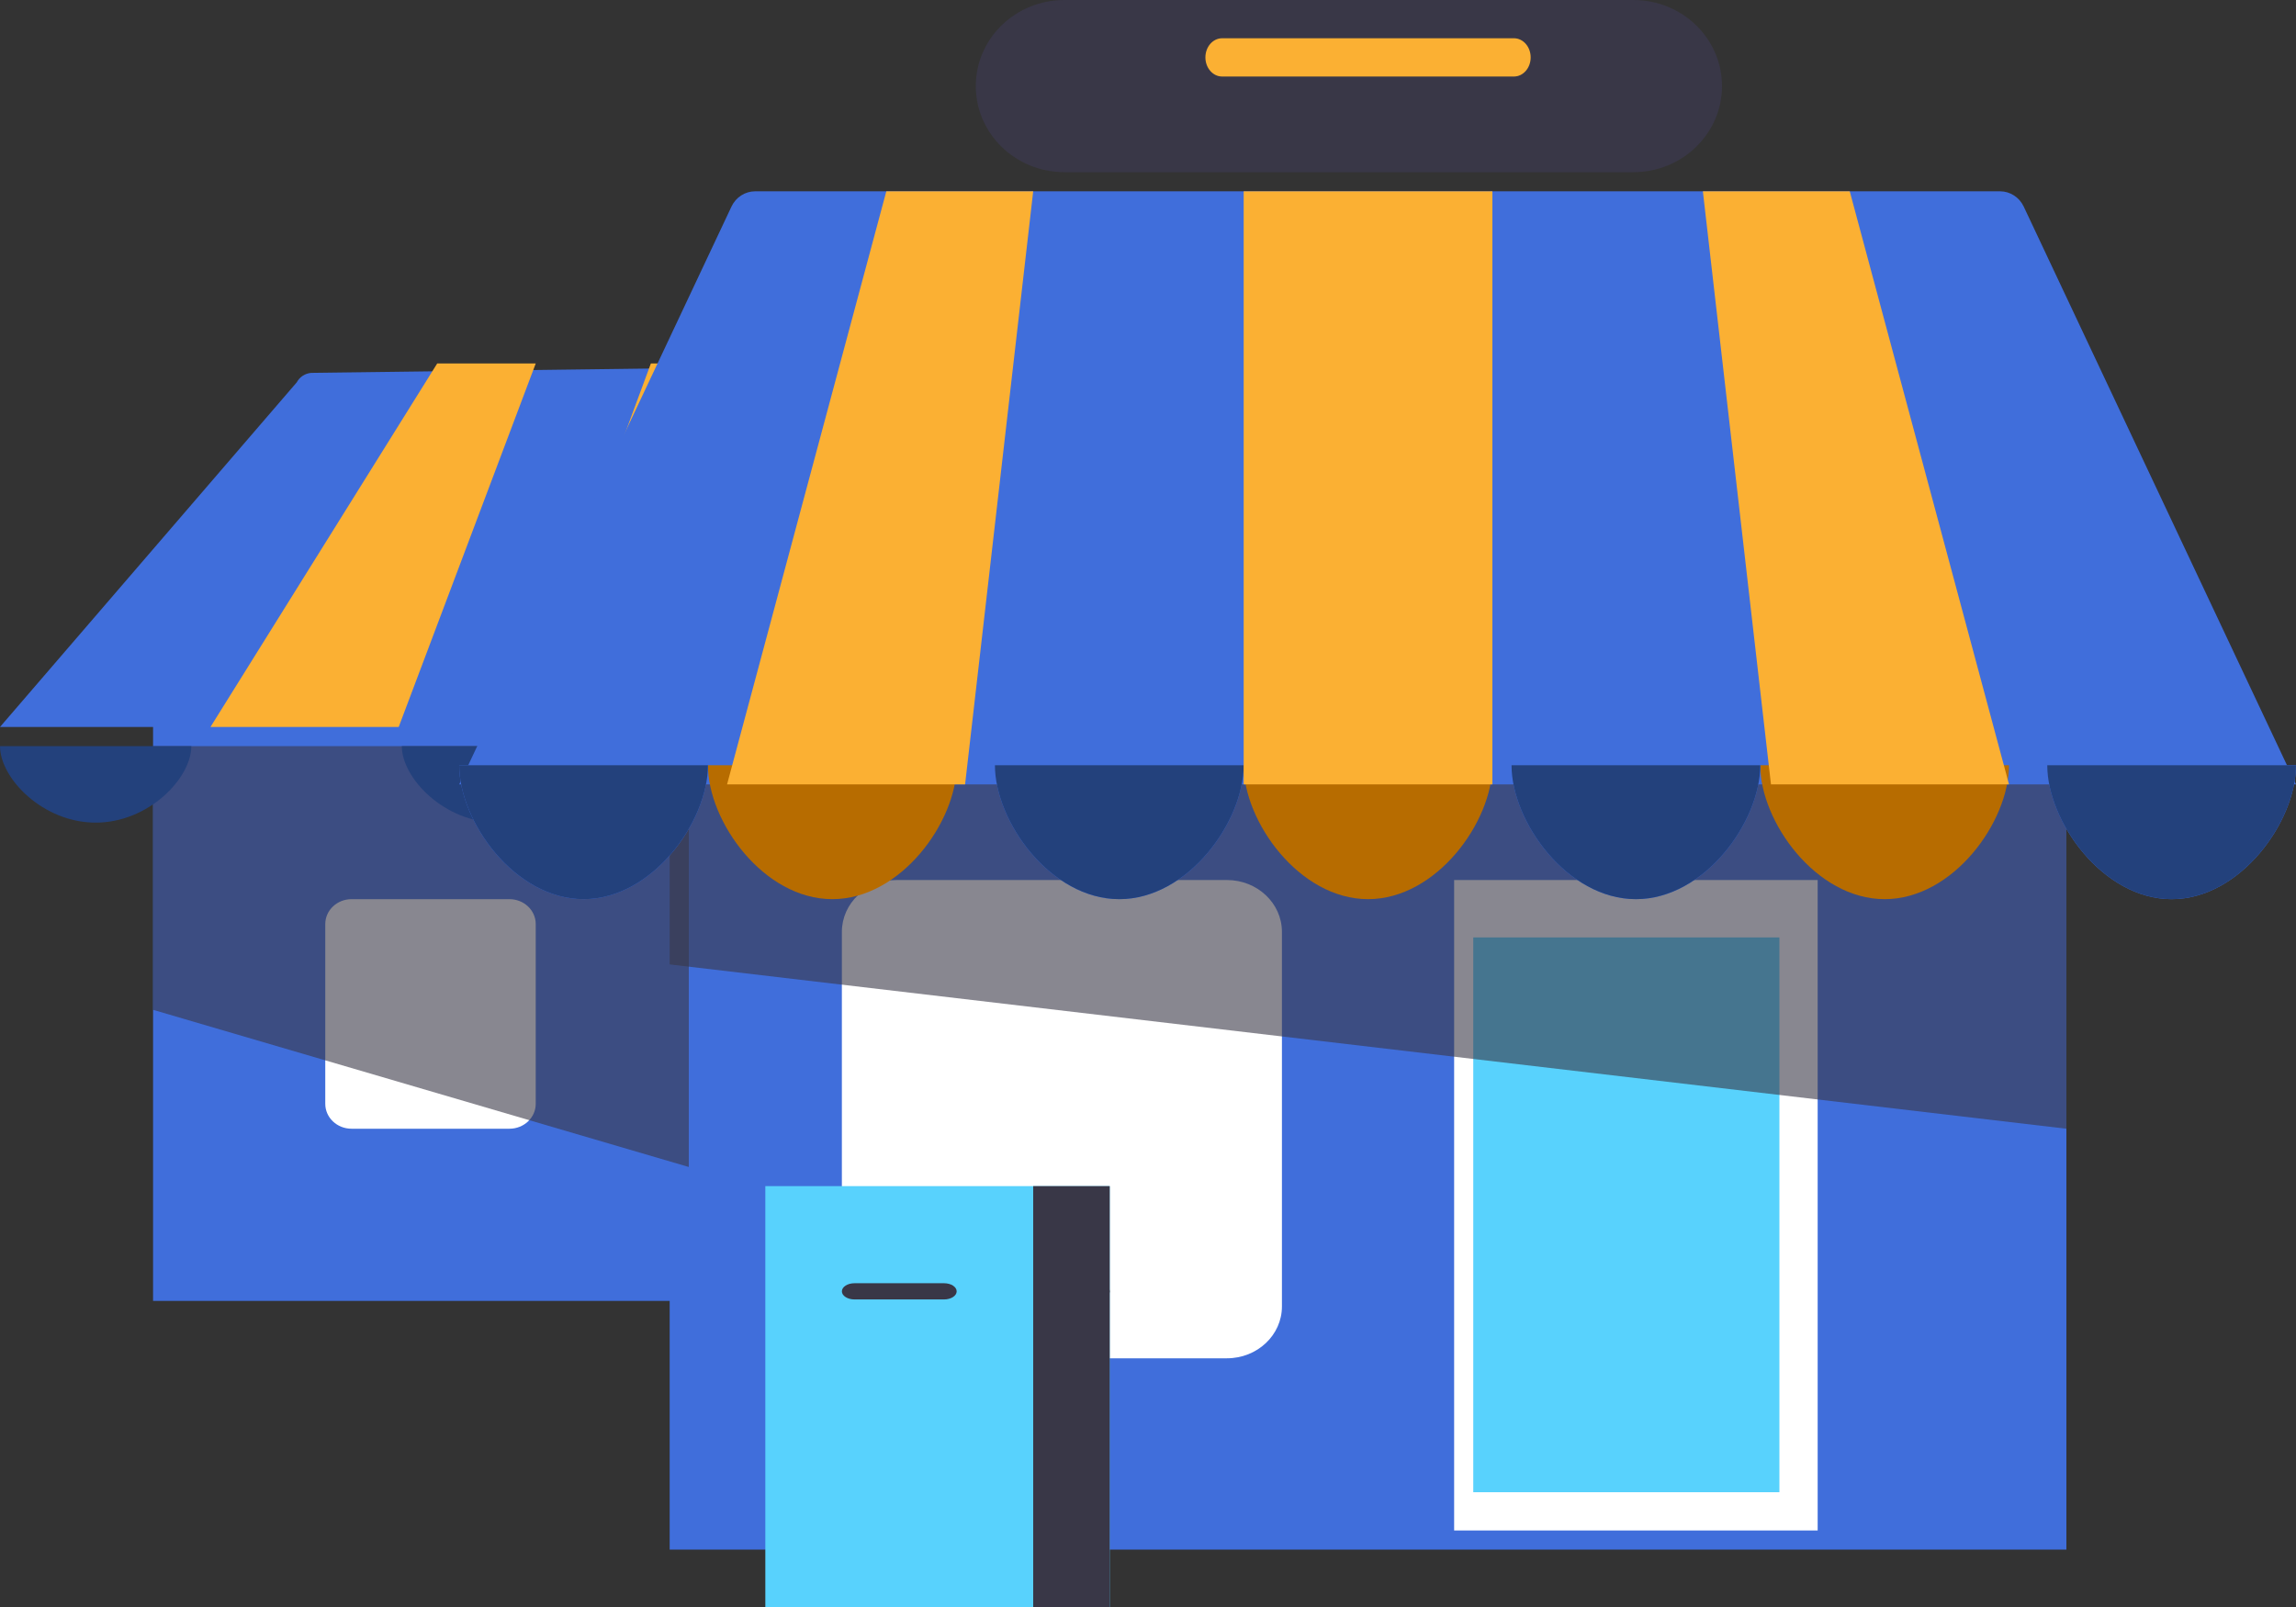
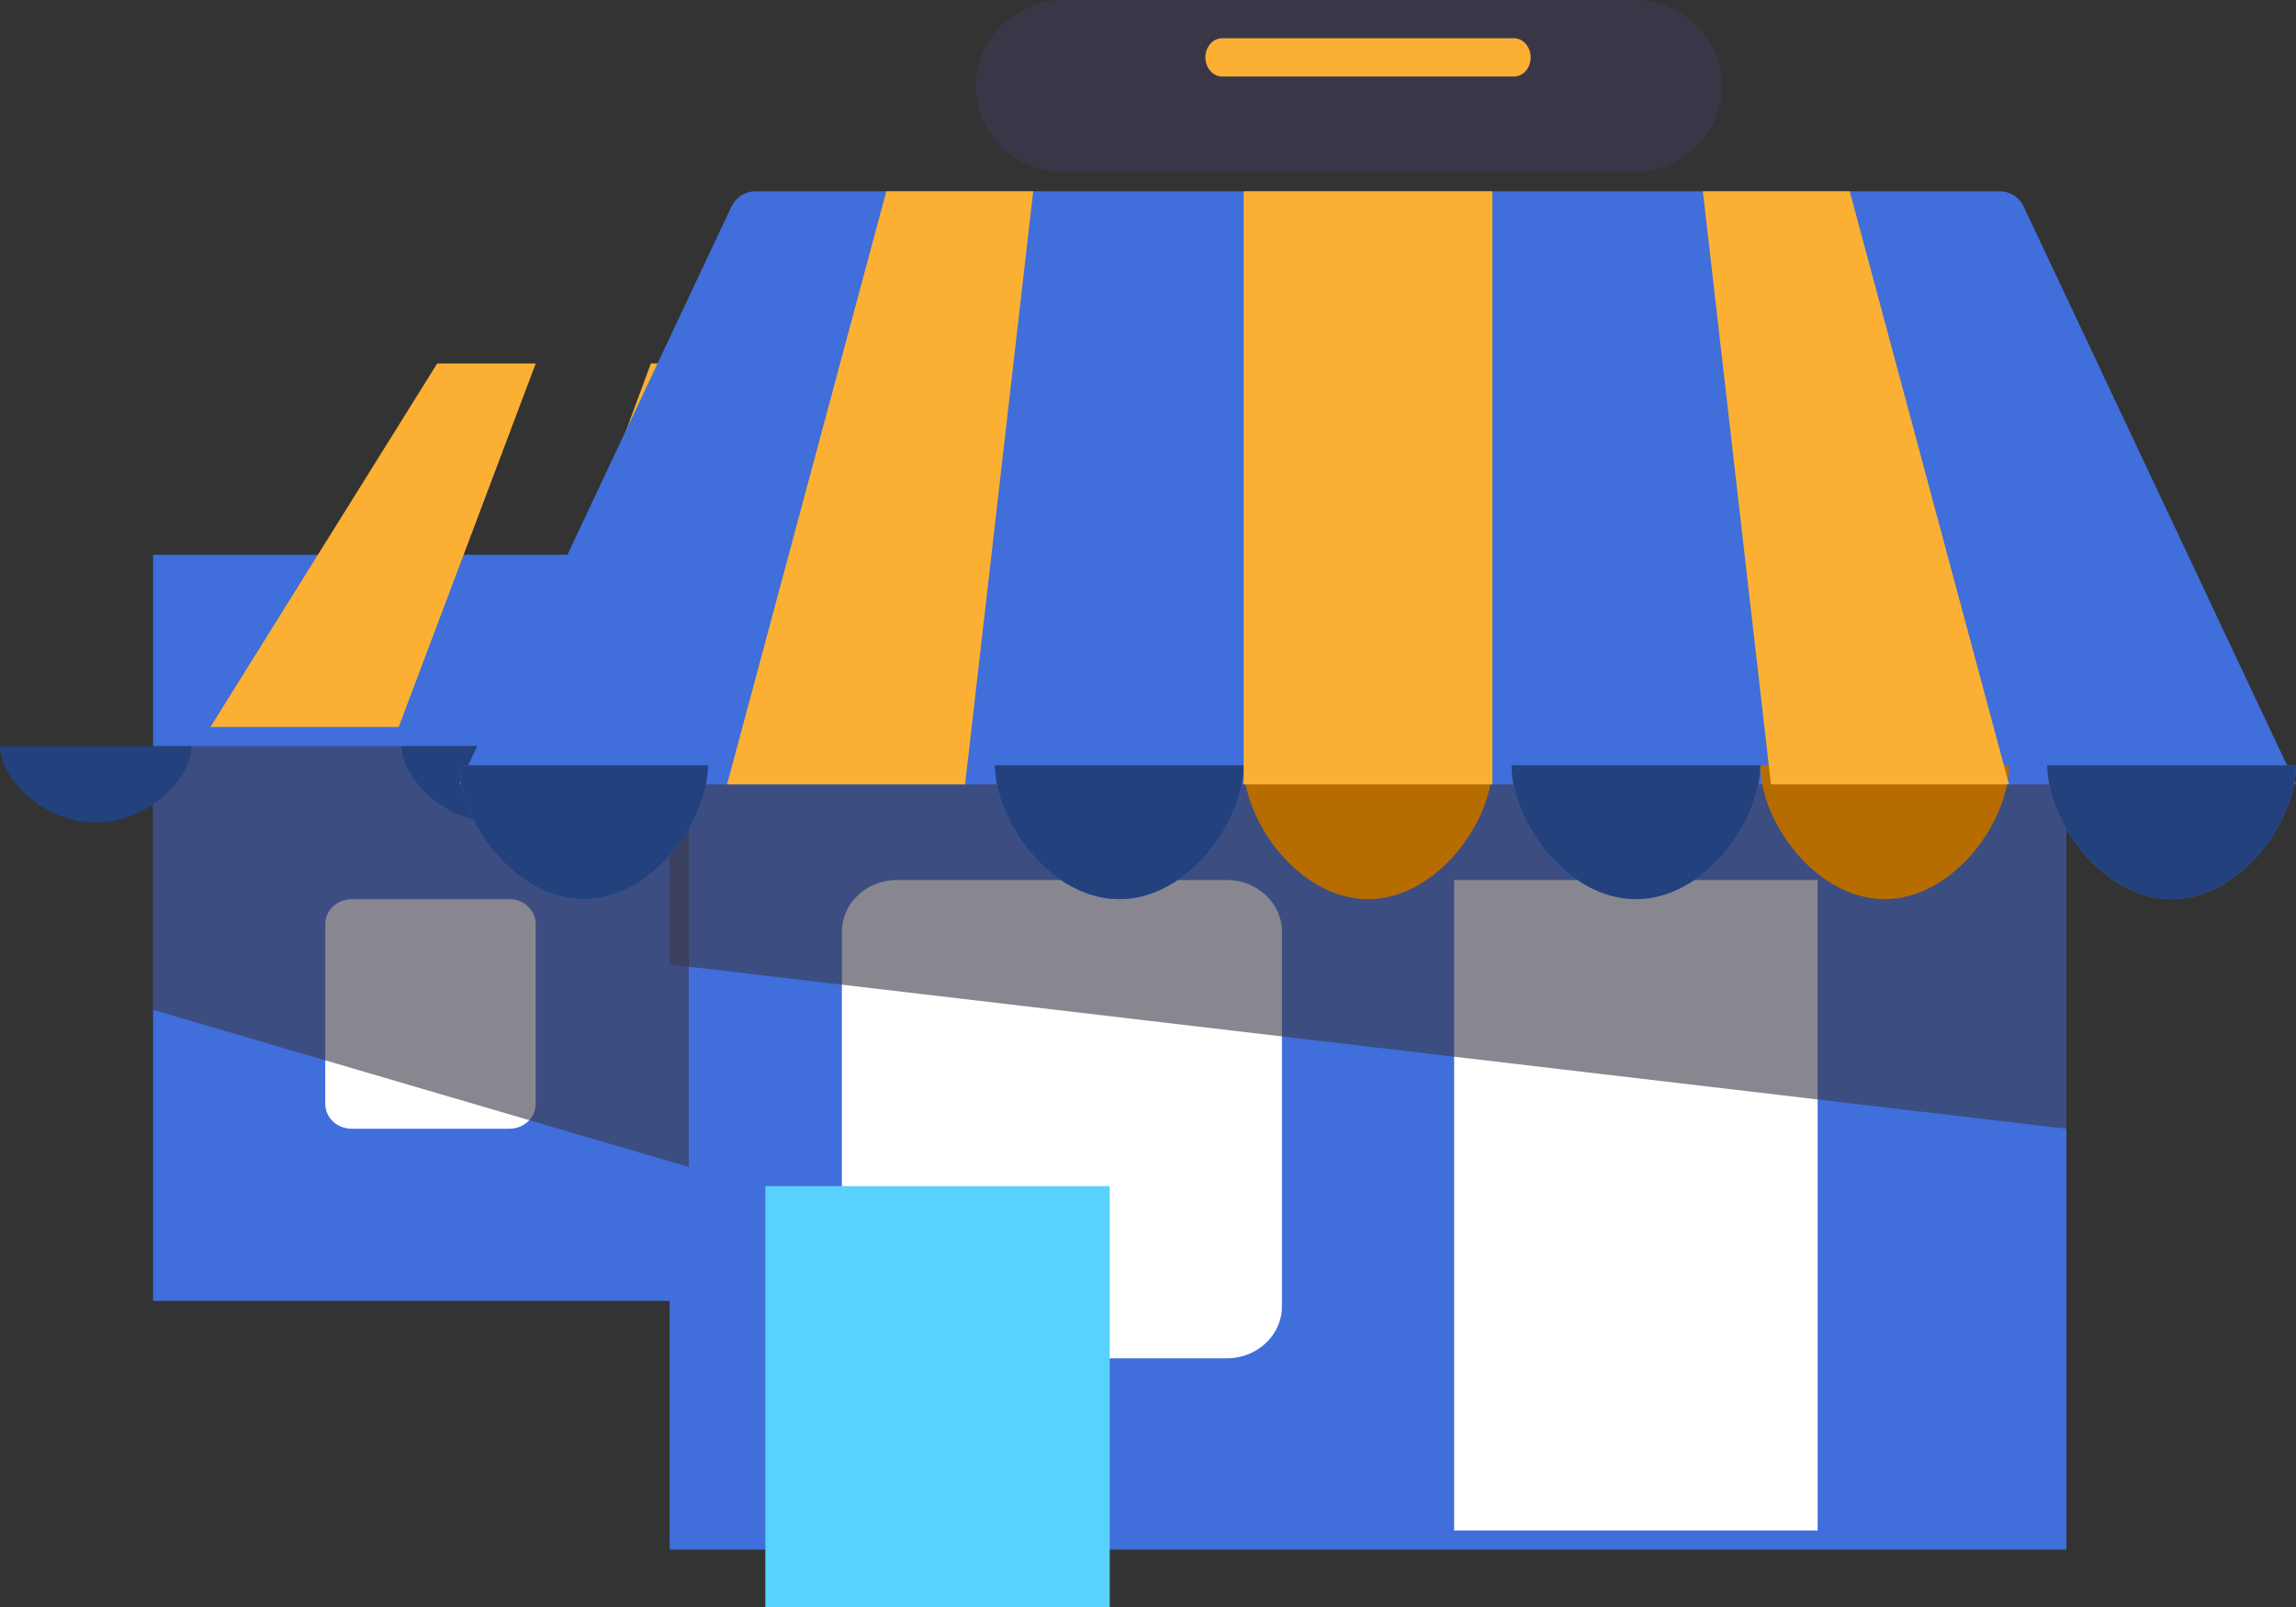
<svg xmlns="http://www.w3.org/2000/svg" width="120" height="84" viewBox="0 0 120 84">
  <rect x="0" y="0" width="120" height="84" fill="#333333" stroke="none" />
  <g fill="none" fill-rule="evenodd">
    <path fill="#406EDB" d="M35 81h73V30H35z" />
    <path fill="#406EDB" d="M8 68h78V29H8z" />
    <path d="M18.375 59h8.25c.76 0 1.375-.582 1.375-1.302v-9.396c0-.72-.615-1.302-1.375-1.302h-8.25c-.76 0-1.375.582-1.375 1.302v9.396c0 .72.615 1.302 1.375 1.302" fill="#FFF" />
    <path fill="#393747" opacity=".6" d="M8 52.785 36 61V39H8z" />
-     <path d="M65 38H0l15.514-18.02a.94.94 0 0 1 .838-.49L54.526 19a.94.94 0 0 1 .839.49L65 38z" fill="#406EDB" />
    <path d="M26 43c2.761 0 5-2.317 5-4H21c0 1.683 2.239 4 5 4" fill="#23417C" />
    <path fill="#FBB033" d="M49.278 19 55 38h-8.552L44 19zM22.85 19 11 38h9.838L28 19zM27 38h8.983L43 19h-8.983z" />
    <path fill="#FFF" d="M76 80h19V46H76z" />
-     <path fill="#58D2FD" d="M77 78h16V49H77z" />
+     <path fill="#58D2FD" d="M77 78h16H77z" />
    <path d="M46.875 71h17.25C65.713 71 67 69.787 67 68.289V48.71C67 47.213 65.713 46 64.125 46h-17.25C45.287 46 44 47.213 44 48.711V68.29C44 69.787 45.287 71 46.875 71" fill="#FFF" />
    <path fill="#393747" opacity=".6" d="M35 50.411 108 59V36H35z" />
    <path d="M120 41H24l14.23-30.201c.23-.49.712-.799 1.239-.799h65.062c.527 0 1.009.31 1.239.799L120 41z" fill="#406EDB" />
    <path d="M113.5 47c3.59 0 6.5-4.054 6.5-7h-13c0 2.946 2.91 7 6.5 7" fill="#406EDB" />
    <path d="M98.5 47c3.59 0 6.5-4.054 6.5-7H92c0 2.946 2.91 7 6.5 7" fill="#B76C00" />
    <path d="M85.5 47c3.59 0 6.5-4.054 6.5-7H79c0 2.946 2.91 7 6.5 7" fill="#406EDB" />
    <path d="M71.5 47c3.59 0 6.5-4.054 6.5-7H65c0 2.946 2.91 7 6.5 7" fill="#B76C00" />
    <path d="M58.5 47c3.59 0 6.5-4.054 6.5-7H52c0 2.946 2.91 7 6.5 7" fill="#406EDB" />
-     <path d="M43.5 47c3.59 0 6.5-4.054 6.5-7H37c0 2.946 2.91 7 6.5 7" fill="#B76C00" />
    <path d="M30.5 47c3.59 0 6.5-4.054 6.5-7H24c0 2.946 2.91 7 6.5 7" fill="#406EDB" />
    <path d="M113.5 47c3.59 0 6.5-4.054 6.5-7h-13c0 2.946 2.91 7 6.5 7M85.5 47c3.59 0 6.5-4.054 6.5-7H79c0 2.946 2.91 7 6.5 7M58.5 47c3.59 0 6.5-4.054 6.5-7H52c0 2.946 2.91 7 6.5 7M30.5 47c3.59 0 6.5-4.054 6.5-7H24c0 2.946 2.91 7 6.5 7M5 43c2.761 0 5-2.317 5-4H0c0 1.683 2.239 4 5 4" fill="#23417C" />
    <path fill="#FBB033" d="M96.677 10 105 41H92.56L89 10zM46.323 10 38 41h12.44L54 10zM65 41h13V10H65z" />
    <path d="M55.632 9h29.736C87.926 9 90 6.985 90 4.5 90 2.014 87.926 0 85.368 0H55.632C53.073 0 51 2.014 51 4.5 51 6.985 53.073 9 55.632 9" fill="#393747" />
    <path d="M63.873 4h15.254c.482 0 .873-.448.873-1s-.391-1-.873-1H63.873C63.391 2 63 2.448 63 3s.391 1 .873 1" fill="#FBB033" />
    <path fill="#58D2FD" d="M40 84h18V62H40z" />
-     <path fill="#393747" d="M54 84h4V62h-4zM44.659 67.924h4.682c.364 0 .659-.19.659-.424 0-.234-.295-.424-.659-.424H44.66c-.364 0-.659.19-.659.424 0 .234.295.424.659.424" />
-     <path d="M55.658 67.924h1.682c.365 0 .66-.19.66-.424 0-.234-.295-.424-.66-.424h-1.682c-.363 0-.658.19-.658.424 0 .234.295.424.658.424" fill="#393747" />
  </g>
</svg>